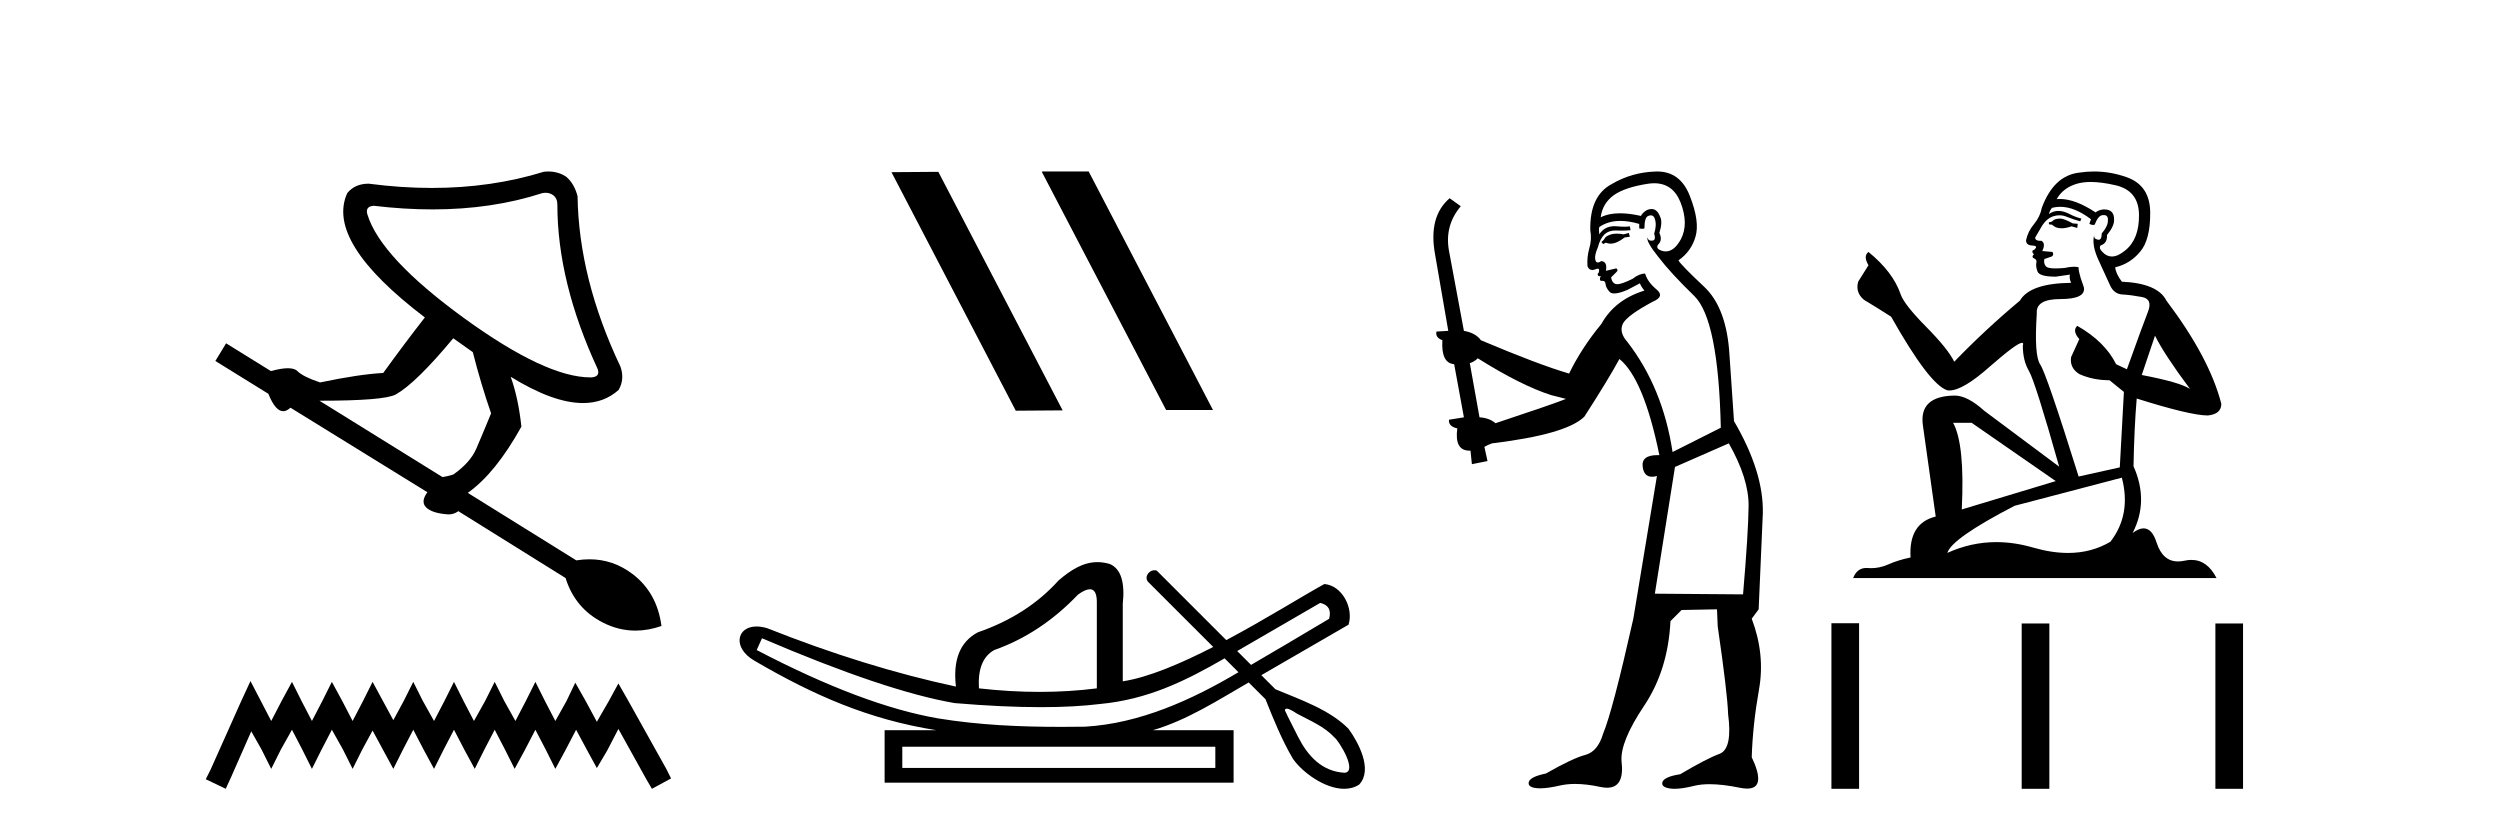
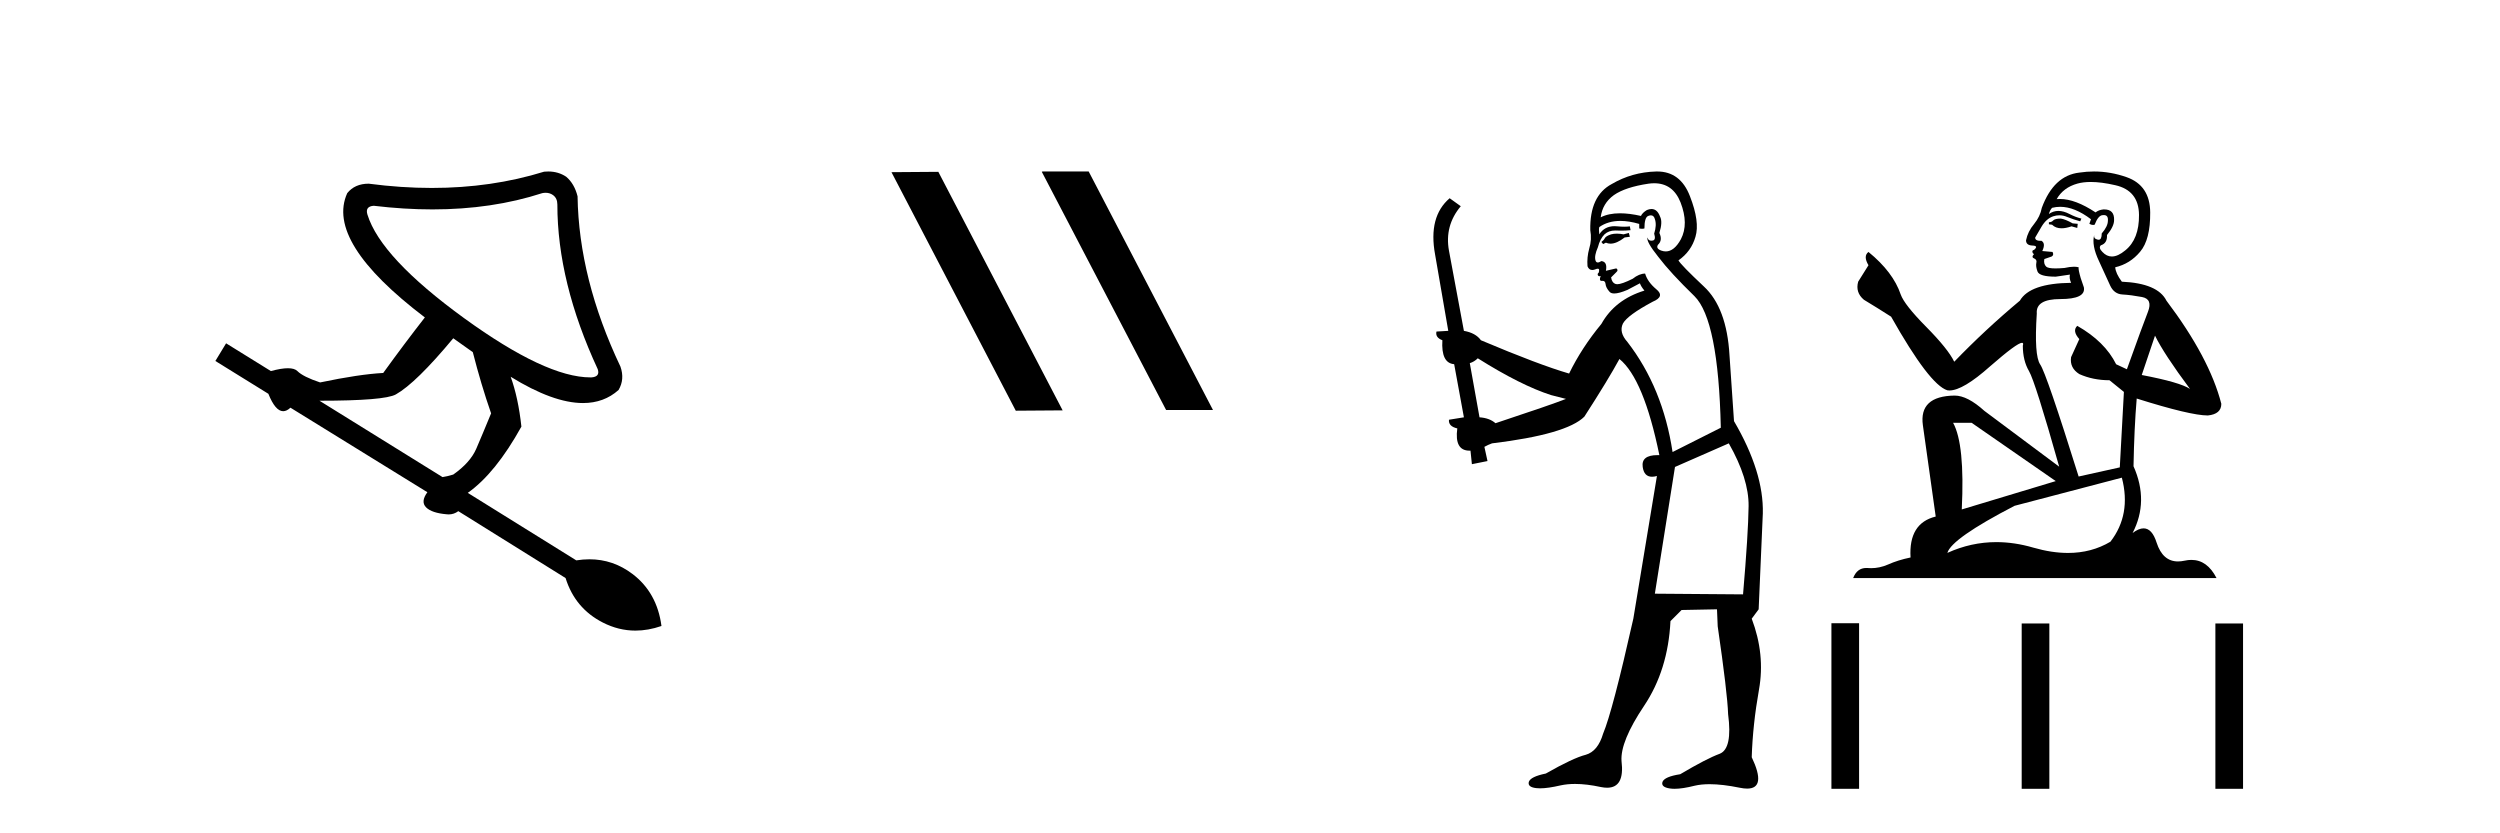
<svg xmlns="http://www.w3.org/2000/svg" width="123.0" height="41.0">
  <path d="M 26.847 9.485 Q 27.05 9.485 27.205 9.596 Q 27.422 9.751 27.422 10.061 Q 27.422 13.88 29.409 18.164 Q 29.533 18.537 29.098 18.568 Q 29.076 18.568 29.052 18.568 Q 26.852 18.568 22.828 15.649 Q 18.73 12.669 18.078 10.558 Q 17.954 10.155 18.388 10.124 Q 19.885 10.303 21.276 10.303 Q 24.212 10.303 26.677 9.503 Q 26.766 9.485 26.847 9.485 ZM 22.3 16.643 L 23.262 17.326 Q 23.666 18.909 24.162 20.337 Q 23.728 21.393 23.433 22.076 Q 23.138 22.759 22.3 23.348 Q 21.989 23.442 21.772 23.473 L 15.718 19.716 Q 18.916 19.716 19.475 19.406 Q 20.468 18.847 22.3 16.643 ZM 26.973 8.437 Q 26.874 8.437 26.77 8.447 Q 24.185 9.247 21.246 9.247 Q 19.739 9.247 18.14 9.037 Q 17.457 9.037 17.084 9.503 Q 15.998 11.893 20.903 15.618 Q 19.909 16.891 18.854 18.35 Q 17.674 18.412 15.749 18.816 Q 14.911 18.537 14.632 18.257 Q 14.492 18.117 14.166 18.117 Q 13.84 18.117 13.328 18.257 L 11.124 16.891 L 10.596 17.76 L 13.204 19.375 Q 13.546 20.231 13.933 20.231 Q 14.107 20.231 14.29 20.058 L 21.027 24.218 Q 20.685 24.683 20.965 24.963 Q 21.244 25.242 21.989 25.304 Q 22.034 25.309 22.077 25.309 Q 22.335 25.309 22.548 25.149 L 27.826 28.44 Q 28.291 29.93 29.657 30.628 Q 30.435 31.026 31.264 31.026 Q 31.89 31.026 32.544 30.799 Q 32.327 29.154 31.116 28.238 Q 30.164 27.517 29 27.517 Q 28.685 27.517 28.353 27.57 L 23.014 24.249 Q 24.38 23.286 25.653 20.989 Q 25.497 19.561 25.125 18.537 L 25.125 18.537 Q 27.22 19.83 28.684 19.83 Q 29.715 19.83 30.433 19.188 Q 30.744 18.661 30.527 18.04 Q 28.478 13.725 28.416 9.658 Q 28.26 9.037 27.857 8.696 Q 27.469 8.437 26.973 8.437 Z" style="fill:#000000;stroke:none" />
-   <path d="M 12.323 33.508 L 11.852 34.529 L 10.36 37.867 L 10.124 38.338 L 11.106 38.809 L 11.341 38.299 L 12.362 35.982 L 12.873 36.885 L 13.344 37.828 L 13.815 36.885 L 14.365 35.904 L 14.875 36.885 L 15.347 37.828 L 15.818 36.885 L 16.328 35.904 L 16.878 36.885 L 17.349 37.828 L 17.82 36.885 L 18.331 35.943 L 18.841 36.885 L 19.352 37.828 L 19.823 36.885 L 20.333 35.904 L 20.844 36.885 L 21.354 37.828 L 21.825 36.885 L 22.336 35.904 L 22.846 36.885 L 23.357 37.828 L 23.828 36.885 L 24.339 35.904 L 24.849 36.885 L 25.32 37.828 L 25.831 36.885 L 26.341 35.904 L 26.852 36.885 L 27.323 37.828 L 27.833 36.885 L 28.344 35.904 L 28.893 36.925 L 29.365 37.788 L 29.875 36.925 L 30.425 35.864 L 31.799 38.338 L 32.074 38.809 L 33.016 38.299 L 32.781 37.828 L 30.896 34.451 L 30.425 33.626 L 29.954 34.49 L 29.365 35.511 L 28.815 34.49 L 28.304 33.587 L 27.872 34.49 L 27.323 35.472 L 26.812 34.49 L 26.341 33.548 L 25.87 34.49 L 25.359 35.472 L 24.81 34.49 L 24.339 33.548 L 23.867 34.49 L 23.318 35.472 L 22.807 34.49 L 22.336 33.548 L 21.865 34.49 L 21.354 35.472 L 20.805 34.49 L 20.333 33.548 L 19.862 34.49 L 19.352 35.432 L 18.841 34.49 L 18.331 33.548 L 17.86 34.49 L 17.349 35.472 L 16.839 34.49 L 16.328 33.548 L 15.857 34.49 L 15.347 35.472 L 14.836 34.49 L 14.365 33.548 L 13.854 34.49 L 13.344 35.472 L 12.834 34.49 L 12.323 33.508 Z" style="fill:#000000;stroke:none" />
  <path d="M 51.291 8.437 L 51.257 8.454 L 57.373 20.173 L 59.679 20.173 L 53.563 8.437 ZM 46.166 8.454 L 43.86 8.471 L 49.976 20.207 L 52.282 20.19 L 46.166 8.454 Z" style="fill:#000000;stroke:none" />
-   <path d="M 64.956 29.662 C 65.362 29.759 65.508 30.02 65.392 30.445 C 63.847 31.366 62.569 32.121 61.552 32.713 C 61.325 32.485 61.097 32.258 60.87 32.031 L 64.956 29.662 ZM 53.622 28.991 C 53.862 28.991 53.976 29.224 53.964 29.691 L 53.964 33.867 C 53.055 33.983 52.118 34.041 51.151 34.041 C 50.184 34.041 49.188 33.983 48.164 33.867 C 48.106 32.92 48.357 32.291 48.918 31.982 C 50.445 31.441 51.818 30.532 53.036 29.256 C 53.275 29.082 53.469 28.994 53.615 28.991 C 53.618 28.991 53.62 28.991 53.622 28.991 ZM 37.49 31.402 C 41.551 33.142 44.712 34.206 46.974 34.593 C 48.553 34.726 49.965 34.792 51.21 34.792 C 52.312 34.792 53.284 34.74 54.124 34.636 C 56.448 34.417 58.29 33.527 60.25 32.39 C 60.478 32.617 60.705 32.845 60.932 33.073 C 58.637 34.436 56.075 35.597 53.384 35.753 C 52.989 35.758 52.594 35.762 52.199 35.762 C 50.179 35.762 48.158 35.672 46.162 35.346 C 43.687 34.921 40.71 33.8 37.229 31.982 L 37.49 31.402 ZM 59.794 36.739 L 59.794 37.783 L 44.393 37.783 L 44.393 36.739 ZM 63.31 34.866 C 63.463 34.866 63.747 35.08 63.833 35.123 C 64.467 35.463 65.161 35.744 65.657 36.284 C 65.901 36.483 66.802 37.966 66.154 38.021 C 65.043 37.956 64.347 37.202 63.866 36.254 C 63.655 35.816 63.415 35.385 63.215 34.944 C 63.226 34.888 63.261 34.866 63.31 34.866 ZM 53.996 27.657 C 53.276 27.657 52.671 28.052 52.079 28.56 C 51.054 29.7 49.73 30.551 48.106 31.112 C 47.235 31.576 46.878 32.465 47.032 33.78 C 44.055 33.142 40.961 32.185 37.752 30.909 C 37.557 30.85 37.38 30.823 37.223 30.823 C 36.234 30.823 36.03 31.877 37.114 32.504 C 40.041 34.214 42.732 35.395 46.075 35.927 L 43.523 35.927 L 43.523 38.508 L 60.693 38.508 L 60.693 35.927 L 56.719 35.927 C 58.416 35.427 59.915 34.454 61.436 33.577 C 61.711 33.851 61.986 34.126 62.261 34.4 C 62.662 35.4 63.065 36.405 63.613 37.333 C 64.072 37.998 65.18 38.809 66.132 38.809 C 66.396 38.809 66.648 38.747 66.87 38.602 C 67.564 37.869 66.821 36.505 66.346 35.856 C 65.416 34.911 63.959 34.417 62.75 33.911 C 62.519 33.68 62.288 33.449 62.057 33.218 C 63.501 32.383 64.906 31.568 66.348 30.735 C 66.605 29.932 66.048 28.811 65.159 28.734 C 64.135 29.294 62.288 30.452 60.333 31.494 C 59.193 30.354 58.052 29.213 56.911 28.073 C 56.874 28.061 56.837 28.056 56.801 28.056 C 56.484 28.056 56.258 28.458 56.538 28.679 C 57.589 29.729 58.64 30.78 59.691 31.83 C 58.102 32.644 56.494 33.332 55.24 33.52 L 55.24 29.72 C 55.356 28.637 55.144 27.98 54.602 27.748 C 54.391 27.686 54.189 27.657 53.996 27.657 Z" style="fill:#000000;stroke:none" />
  <path d="M 80.138 11.461 L 79.881 11.53 Q 79.702 11.495 79.548 11.495 Q 79.395 11.495 79.266 11.53 Q 79.01 11.615 78.959 11.717 Q 78.908 11.82 78.788 11.905 L 78.874 12.008 L 79.01 11.94 Q 79.118 11.988 79.239 11.988 Q 79.542 11.988 79.933 11.683 L 80.189 11.649 L 80.138 11.461 ZM 81.386 9.016 Q 82.309 9.016 82.683 9.958 Q 83.093 11.017 82.7 11.769 Q 82.372 12.37 81.956 12.37 Q 81.853 12.37 81.743 12.332 Q 81.453 12.23 81.572 12.042 Q 81.812 11.82 81.641 11.461 Q 81.812 10.915 81.675 10.658 Q 81.537 10.283 81.254 10.283 Q 81.15 10.283 81.026 10.334 Q 80.804 10.47 80.735 10.624 Q 80.162 10.494 79.705 10.494 Q 79.141 10.494 78.754 10.693 Q 78.839 10.009 79.403 9.599 Q 79.967 9.206 81.111 9.036 Q 81.254 9.016 81.386 9.016 ZM 72.707 17.628 Q 74.825 18.96 76.311 19.438 L 77.046 19.626 Q 76.311 19.917 73.578 20.822 Q 73.288 20.566 72.792 20.532 L 72.314 17.867 Q 72.536 17.799 72.707 17.628 ZM 81.225 10.595 Q 81.37 10.595 81.419 10.778 Q 81.521 11.068 81.385 11.495 Q 81.487 11.82 81.299 11.837 Q 81.268 11.842 81.24 11.842 Q 81.089 11.842 81.06 11.683 L 81.06 11.683 Q 80.975 11.871 81.59 12.64 Q 82.187 13.426 83.366 14.57 Q 84.545 15.732 84.664 21.044 L 82.29 22.24 Q 81.812 19.08 80.069 16.825 Q 79.642 16.347 79.847 15.92 Q 80.069 15.51 81.316 14.843 Q 81.931 14.587 81.487 14.228 Q 81.06 13.87 80.94 13.46 Q 80.65 13.46 80.326 13.716 Q 79.789 13.984 79.568 13.984 Q 79.521 13.984 79.488 13.972 Q 79.301 13.904 79.266 13.648 L 79.523 13.391 Q 79.642 13.289 79.523 13.204 L 79.01 13.323 Q 79.096 12.879 78.788 12.845 Q 78.681 12.914 78.611 12.914 Q 78.526 12.914 78.498 12.811 Q 78.429 12.589 78.617 12.162 Q 78.72 11.752 78.942 11.53 Q 79.147 11.34 79.468 11.34 Q 79.495 11.34 79.523 11.342 Q 79.642 11.347 79.76 11.347 Q 79.995 11.347 80.223 11.325 L 80.189 11.137 Q 80.061 11.154 79.911 11.154 Q 79.762 11.154 79.591 11.137 Q 79.512 11.128 79.438 11.128 Q 78.939 11.128 78.686 11.53 Q 78.651 11.273 78.686 11.171 Q 79.118 10.869 79.721 10.869 Q 80.144 10.869 80.65 11.017 L 80.65 11.239 Q 80.727 11.256 80.791 11.256 Q 80.855 11.256 80.906 11.239 Q 80.906 10.693 81.094 10.624 Q 81.167 10.595 81.225 10.595 ZM 85.057 21.813 Q 86.048 23.555 86.031 24.905 Q 86.014 26.254 85.758 29.243 L 81.419 29.209 L 82.409 22.974 L 85.057 21.813 ZM 81.533 8.437 Q 81.502 8.437 81.47 8.438 Q 80.291 8.472 79.301 9.053 Q 78.207 9.633 78.242 11.325 Q 78.327 11.786 78.19 12.23 Q 78.071 12.657 78.105 13.101 Q 78.178 13.284 78.338 13.284 Q 78.403 13.284 78.481 13.255 Q 78.56 13.22 78.608 13.22 Q 78.724 13.22 78.651 13.426 Q 78.583 13.46 78.617 13.545 Q 78.64 13.591 78.693 13.591 Q 78.72 13.591 78.754 13.579 L 78.754 13.579 Q 78.658 13.82 78.802 13.82 Q 78.812 13.82 78.822 13.819 Q 78.836 13.817 78.849 13.817 Q 78.978 13.817 78.993 13.972 Q 79.01 14.16 79.198 14.365 Q 79.272 14.439 79.422 14.439 Q 79.654 14.439 80.069 14.263 L 80.684 13.938 Q 80.735 14.092 80.906 14.297 Q 79.454 14.741 78.788 15.937 Q 77.814 17.115 77.2 18.379 Q 75.73 17.952 72.861 16.74 Q 72.604 16.381 72.024 16.278 L 71.289 12.332 Q 71.067 11.102 71.87 10.146 L 71.323 9.753 Q 70.264 10.658 70.606 12.52 L 71.255 16.278 L 70.674 16.312 Q 70.606 16.603 70.965 16.74 Q 70.896 17.867 71.545 17.918 L 72.024 20.532 Q 71.648 20.6 71.289 20.651 Q 71.255 20.976 71.699 21.078 Q 71.55 22.173 72.302 22.173 Q 72.325 22.173 72.348 22.172 L 72.417 22.838 L 73.185 22.684 L 73.032 21.984 Q 73.219 21.881 73.407 21.813 Q 77.08 21.369 77.951 20.498 Q 79.13 18.67 79.676 17.662 Q 80.872 18.636 81.641 22.394 Q 81.593 22.392 81.548 22.392 Q 80.74 22.392 80.821 22.974 Q 80.888 23.456 81.279 23.456 Q 81.388 23.456 81.521 23.419 L 81.521 23.419 L 80.36 30.439 Q 79.335 35 78.874 36.093 Q 78.617 36.964 78.019 37.135 Q 77.404 37.289 76.055 38.058 Q 75.303 38.211 75.218 38.468 Q 75.15 38.724 75.577 38.775 Q 75.665 38.786 75.77 38.786 Q 76.159 38.786 76.79 38.639 Q 77.111 38.57 77.492 38.57 Q 78.064 38.57 78.771 38.724 Q 78.934 38.756 79.071 38.756 Q 79.941 38.756 79.779 37.443 Q 79.711 36.486 80.889 34.727 Q 82.068 32.967 82.187 30.559 L 82.734 30.012 L 84.476 29.978 L 84.511 30.815 Q 84.989 34.095 85.023 35.137 Q 85.245 36.828 84.613 37.084 Q 83.964 37.323 82.666 38.092 Q 81.897 38.211 81.795 38.468 Q 81.709 38.724 82.153 38.792 Q 82.26 38.809 82.39 38.809 Q 82.781 38.809 83.383 38.656 Q 83.699 38.582 84.109 38.582 Q 84.743 38.582 85.604 38.758 Q 85.804 38.799 85.959 38.799 Q 86.92 38.799 86.185 37.255 Q 86.236 35.649 86.543 33.924 Q 86.851 32.199 86.185 30.439 L 86.526 29.978 L 86.731 25.263 Q 86.782 23.231 85.313 20.72 Q 85.245 19.797 85.091 17.474 Q 84.955 15.134 83.827 14.092 Q 82.7 13.033 82.58 12.811 Q 83.212 12.367 83.417 11.649 Q 83.639 10.915 83.144 9.651 Q 82.678 8.437 81.533 8.437 Z" style="fill:#000000;stroke:none" />
  <path d="M 101.391 10.754 Q 101.11 10.754 101.02 10.844 Q 100.941 10.934 100.806 10.934 L 100.806 11.035 L 100.963 11.057 Q 101.138 11.232 101.428 11.232 Q 101.642 11.232 101.92 11.136 L 102.201 11.215 L 102.224 11.012 L 101.976 10.99 Q 101.616 10.787 101.391 10.754 ZM 102.865 8.953 Q 103.384 8.953 104.069 9.111 Q 105.228 9.37 105.239 10.574 Q 105.25 11.766 104.564 12.318 Q 104.201 12.62 103.903 12.62 Q 103.647 12.62 103.439 12.396 Q 103.236 12.194 103.36 12.07 Q 103.686 11.969 103.664 11.564 Q 104.013 11.136 104.013 10.832 Q 104.034 10.303 103.526 10.303 Q 103.505 10.303 103.484 10.304 Q 103.259 10.326 103.101 10.45 Q 102.106 9.79 101.349 9.79 Q 101.267 9.79 101.188 9.797 L 101.188 9.797 Q 101.515 9.224 102.212 9.032 Q 102.497 8.953 102.865 8.953 ZM 106.027 16.514 Q 106.465 17.414 107.748 19.136 Q 107.264 18.81 105.374 18.45 L 106.027 16.514 ZM 101.361 10.175 Q 102.071 10.175 102.876 10.787 L 102.797 11.012 Q 102.892 11.068 102.981 11.068 Q 103.019 11.068 103.056 11.057 Q 103.236 10.585 103.461 10.585 Q 103.488 10.582 103.512 10.582 Q 103.729 10.582 103.709 10.855 Q 103.709 11.136 103.405 11.485 Q 103.405 11.796 103.253 11.796 Q 103.23 11.796 103.202 11.789 Q 103 11.744 103.034 11.564 L 103.034 11.564 Q 102.899 12.07 103.27 12.846 Q 103.63 13.634 103.821 14.05 Q 104.013 14.467 104.429 14.489 Q 104.845 14.512 105.385 14.613 Q 105.925 14.714 105.678 15.344 Q 105.43 15.974 104.643 18.168 L 104.114 17.921 Q 103.562 16.807 102.201 16.031 L 102.201 16.031 Q 101.942 16.278 102.302 16.683 L 101.897 17.572 Q 101.819 18.101 102.302 18.405 Q 102.977 18.708 103.787 18.708 L 104.496 19.282 L 104.294 22.995 L 102.269 23.445 Q 100.682 18.371 100.378 17.932 Q 100.075 17.493 100.21 15.423 Q 100.153 14.714 101.368 14.714 Q 102.629 14.714 102.527 14.14 L 102.37 13.679 Q 102.246 13.251 102.269 13.15 Q 102.17 13.123 102.038 13.123 Q 101.841 13.123 101.571 13.184 Q 101.316 13.206 101.131 13.206 Q 100.761 13.206 100.671 13.116 Q 100.536 12.981 100.581 12.745 L 100.941 12.621 Q 101.065 12.554 100.986 12.396 L 100.48 12.351 Q 100.66 11.969 100.435 11.845 Q 100.401 11.848 100.371 11.848 Q 100.131 11.848 100.131 11.688 Q 100.21 11.541 100.446 11.148 Q 100.682 10.754 101.02 10.641 Q 101.171 10.592 101.321 10.592 Q 101.515 10.592 101.706 10.675 Q 102.044 10.81 102.347 10.889 L 102.404 10.754 Q 102.122 10.686 101.819 10.529 Q 101.526 10.377 101.273 10.377 Q 101.02 10.377 100.806 10.529 Q 100.862 10.326 100.963 10.225 Q 101.158 10.175 101.361 10.175 ZM 97.003 20.801 L 101.143 23.67 L 96.519 25.065 Q 96.677 21.859 96.092 20.801 ZM 104.395 23.501 Q 104.868 25.313 103.833 26.652 Q 102.905 27.205 101.745 27.205 Q 100.948 27.205 100.041 26.944 Q 99.111 26.672 98.221 26.672 Q 96.977 26.672 95.81 27.203 Q 96.013 26.494 99.118 24.885 L 104.395 23.501 ZM 103.026 8.437 Q 102.666 8.437 102.302 8.492 Q 101.042 8.638 100.457 10.225 Q 100.378 10.652 100.075 11.024 Q 99.771 11.384 99.681 11.823 Q 99.681 12.07 99.996 12.081 Q 100.311 12.093 100.075 12.295 Q 99.973 12.318 99.996 12.396 Q 100.007 12.475 100.075 12.498 Q 99.928 12.655 100.075 12.711 Q 100.232 12.779 100.187 12.936 Q 100.153 13.105 100.243 13.353 Q 100.333 13.612 101.143 13.612 L 101.841 13.51 L 101.841 13.51 Q 101.796 13.679 101.897 13.915 Q 99.872 13.938 99.377 14.793 Q 97.678 16.211 96.148 17.797 Q 95.844 17.167 94.764 16.076 Q 93.695 14.995 93.515 14.489 Q 93.144 13.387 91.929 12.396 Q 91.659 12.599 91.929 13.049 L 91.422 13.859 Q 91.276 14.388 91.704 14.748 Q 92.356 15.142 93.043 15.581 Q 94.933 18.933 95.81 19.203 Q 95.859 19.211 95.912 19.211 Q 96.58 19.211 97.914 18.022 Q 99.237 16.866 99.483 16.866 Q 99.57 16.866 99.523 17.009 Q 99.523 17.741 99.827 18.258 Q 100.131 18.776 101.312 22.961 L 97.633 20.216 Q 96.8 19.462 96.17 19.462 Q 94.404 19.485 94.606 20.925 L 95.237 25.414 Q 93.898 25.74 93.999 27.428 Q 93.391 27.552 92.885 27.777 Q 92.476 27.954 92.059 27.954 Q 91.972 27.954 91.884 27.946 Q 91.853 27.944 91.824 27.944 Q 91.365 27.944 91.175 28.441 L 109.053 28.441 Q 108.597 27.547 107.817 27.547 Q 107.654 27.547 107.478 27.586 Q 107.308 27.623 107.156 27.623 Q 106.405 27.623 106.105 26.697 Q 105.883 25.995 105.465 25.995 Q 105.227 25.995 104.924 26.224 Q 105.734 24.66 104.969 22.939 Q 105.003 21.071 105.126 19.608 Q 107.77 20.441 108.626 20.441 Q 109.289 20.374 109.289 19.867 Q 108.704 17.594 106.589 14.793 Q 106.162 13.938 104.395 13.859 Q 104.091 13.454 104.069 13.15 Q 104.8 12.981 105.295 12.385 Q 105.801 11.789 105.79 10.45 Q 105.779 9.122 104.631 8.717 Q 103.837 8.437 103.026 8.437 Z" style="fill:#000000;stroke:none" />
  <path d="M 90.106 30.663 L 90.106 38.809 L 91.467 38.809 L 91.467 30.663 ZM 99.467 30.675 L 99.467 38.809 L 100.828 38.809 L 100.828 30.675 ZM 108.997 30.675 L 108.997 38.809 L 110.358 38.809 L 110.358 30.675 Z" style="fill:#000000;stroke:none" />
</svg>